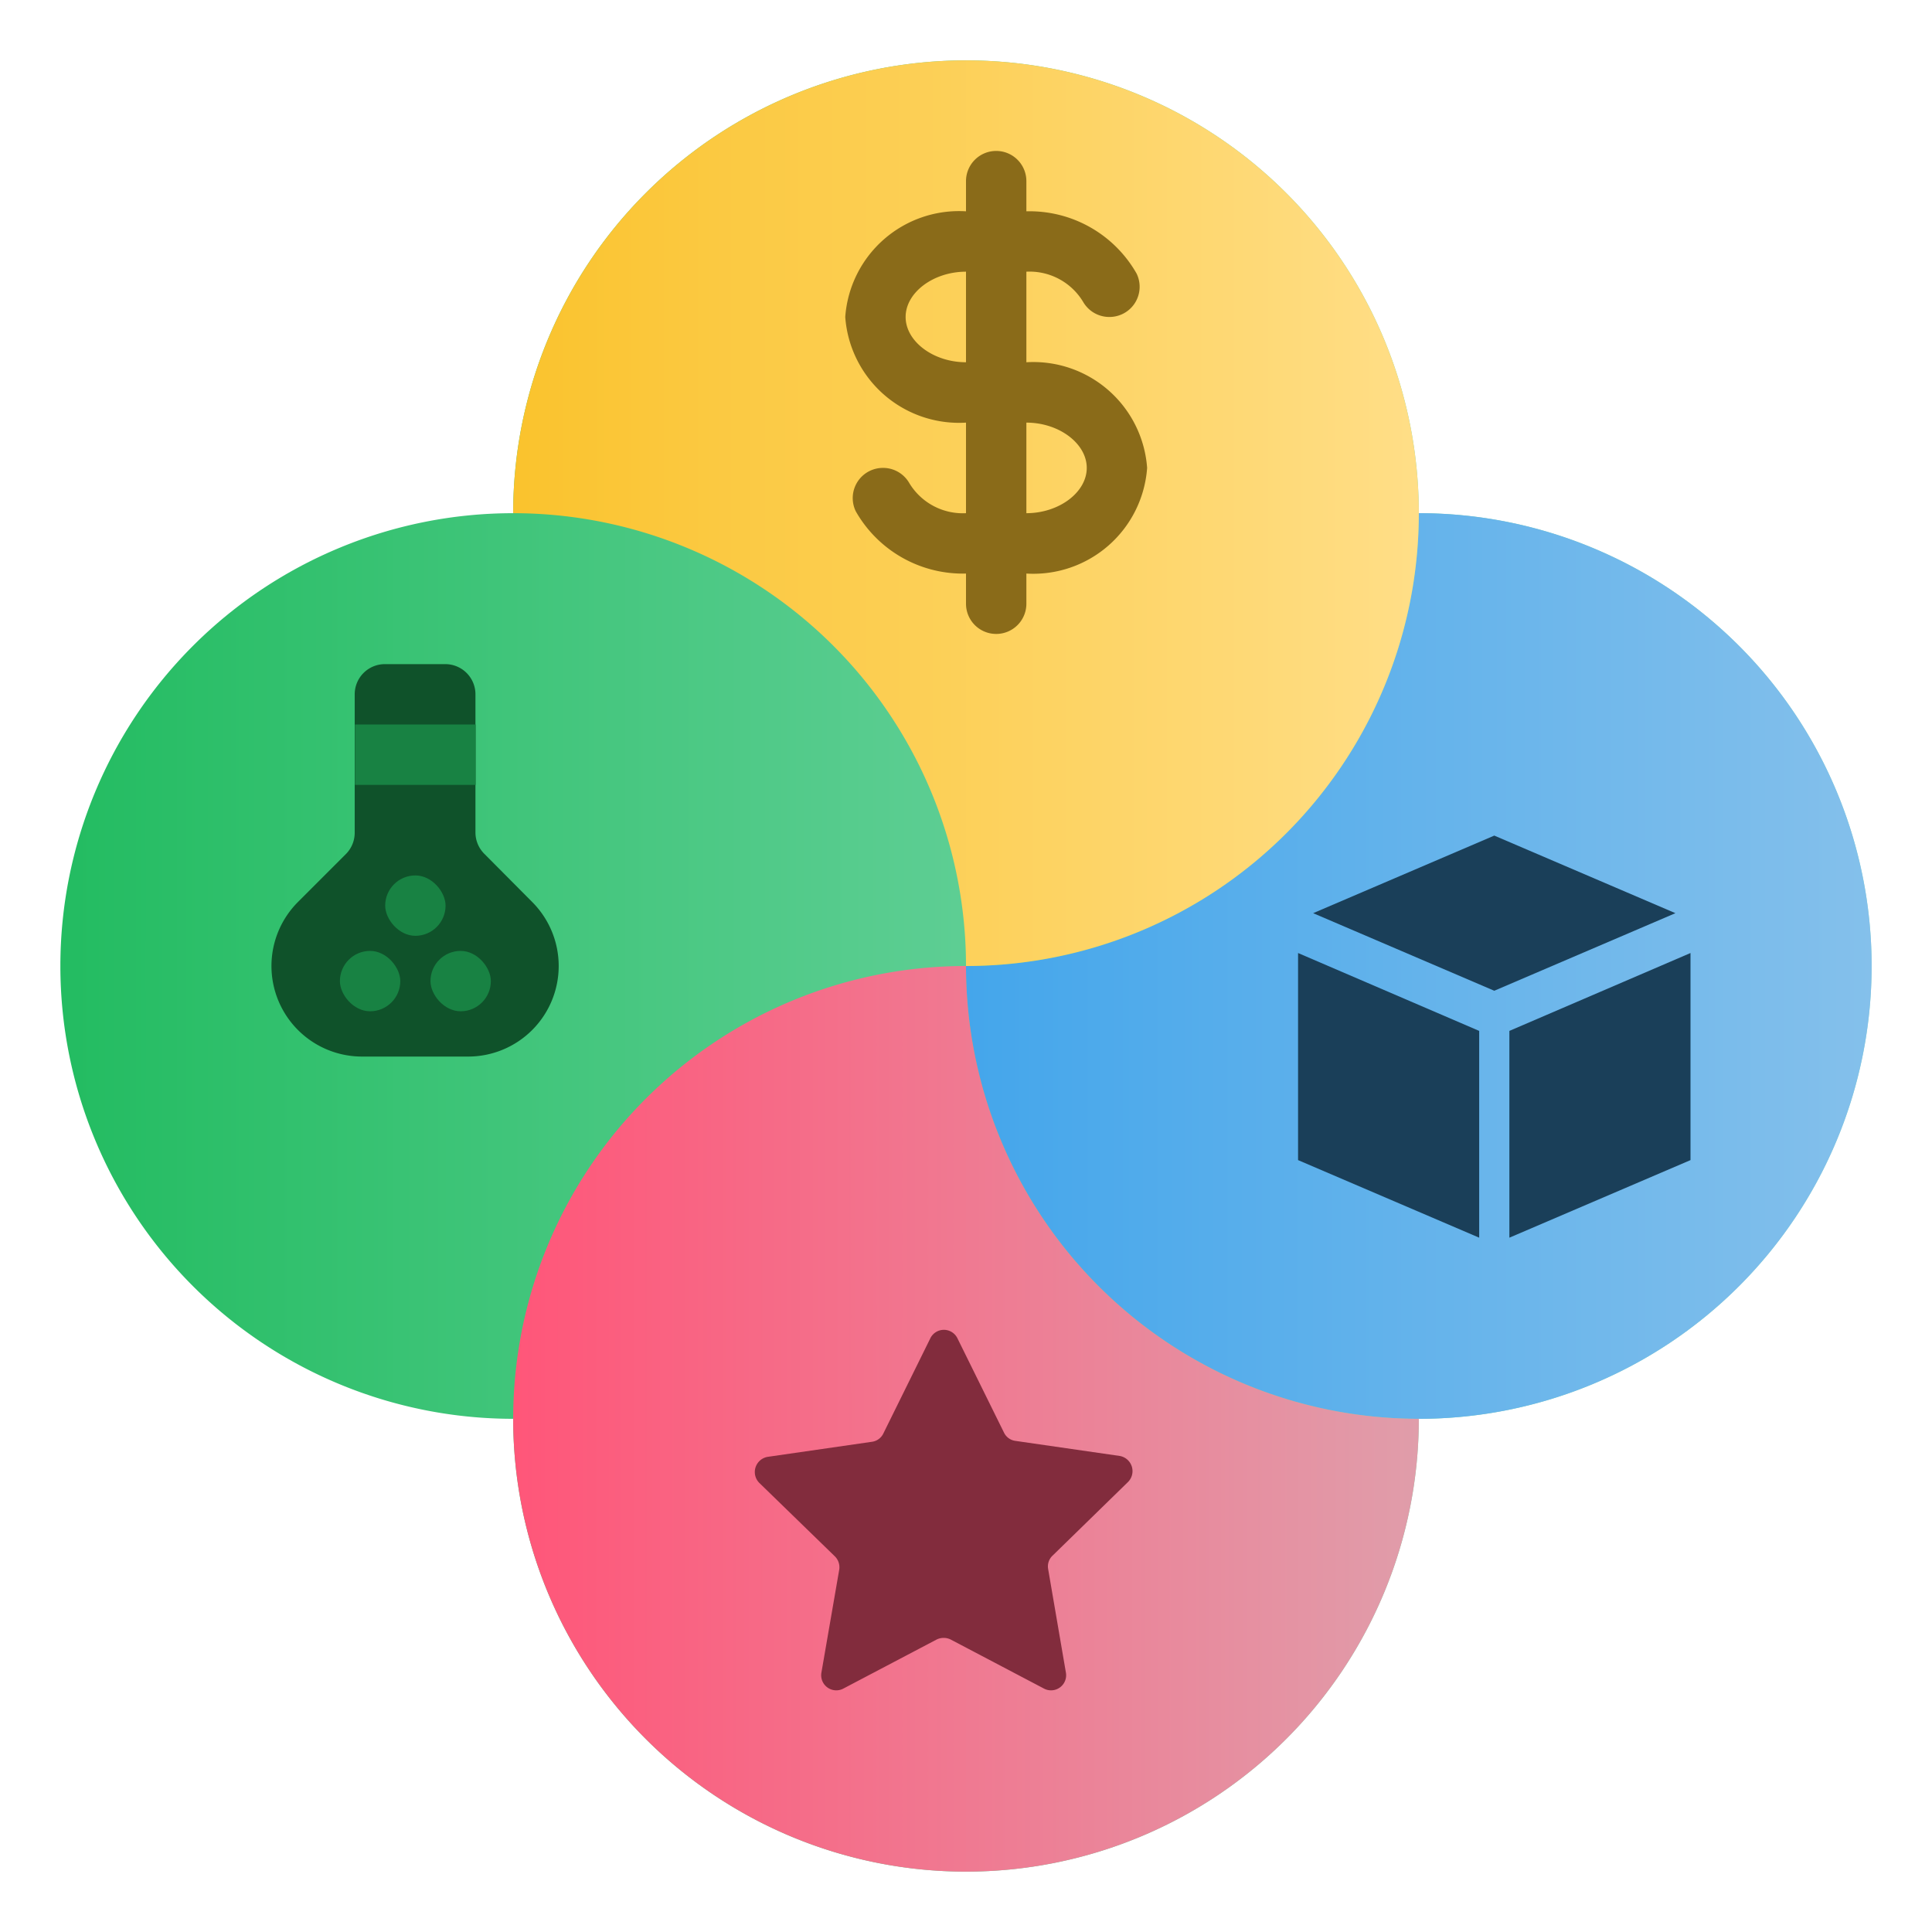
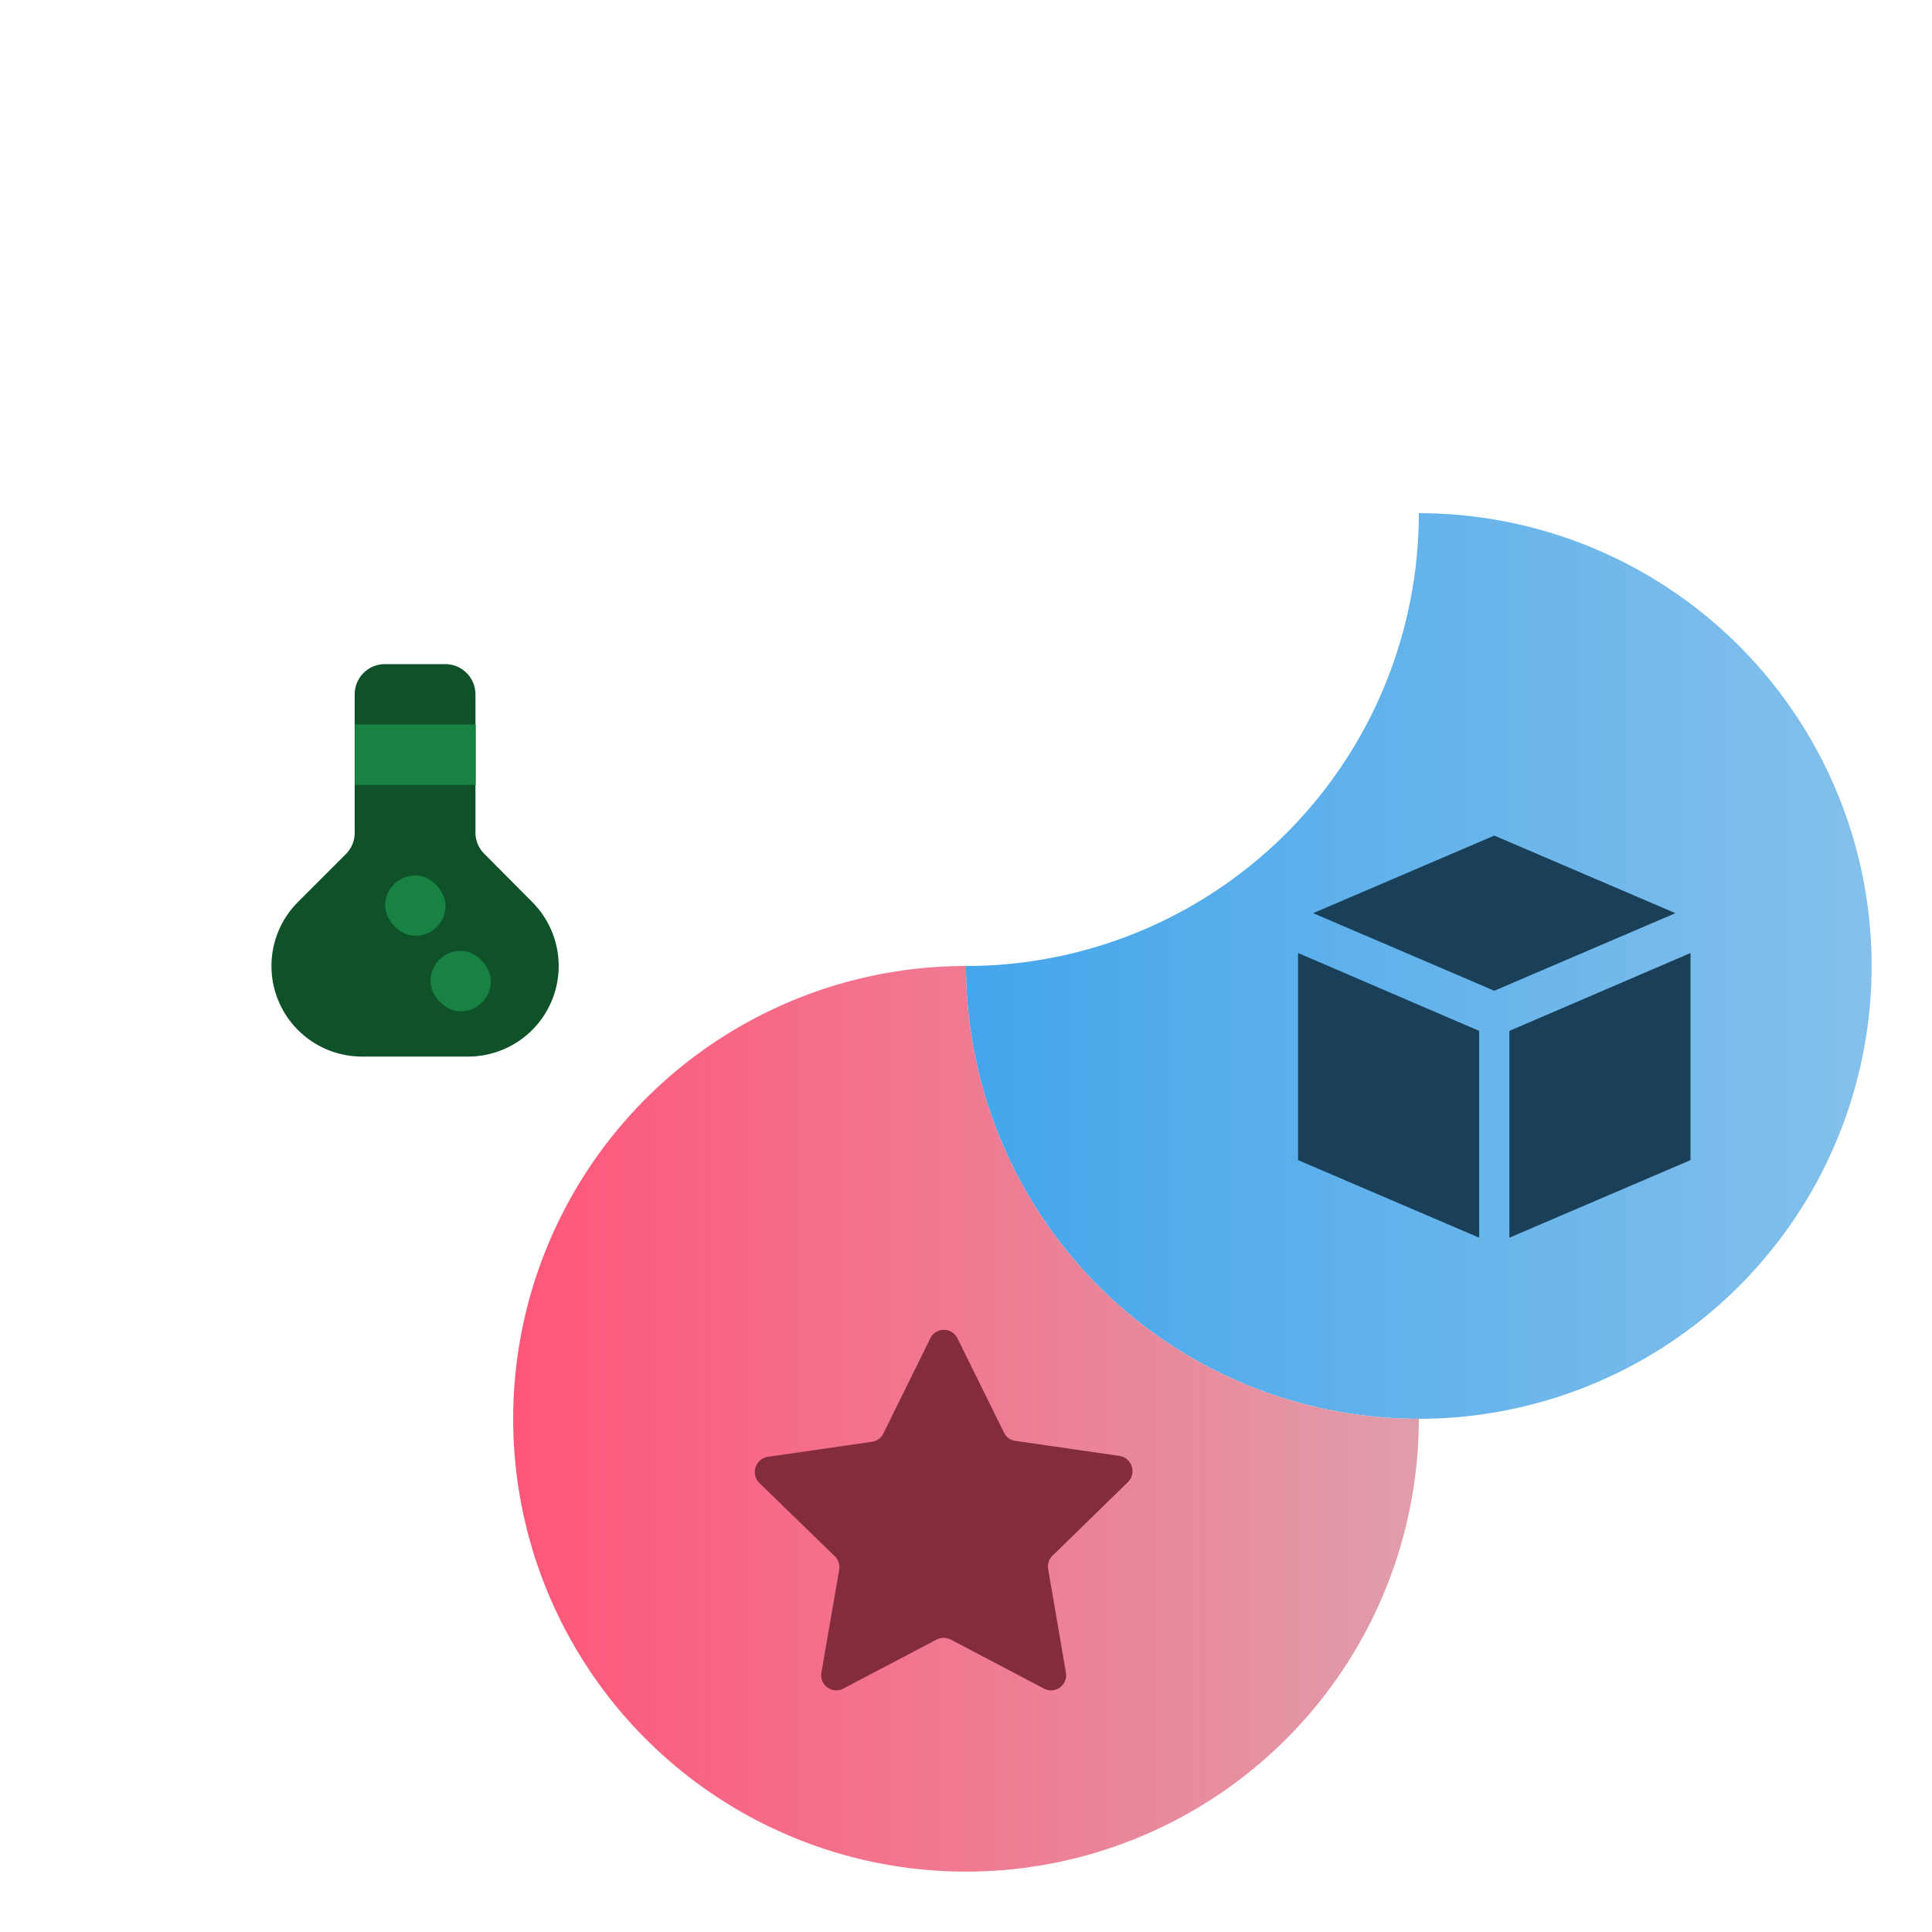
<svg xmlns="http://www.w3.org/2000/svg" id="Layer_1" viewBox="0 0 64 64" data-name="Layer 1">
  <linearGradient id="linear-gradient" gradientUnits="userSpaceOnUse" x1="2" x2="62" y1="32" y2="32">
    <stop offset="0" stop-color="#23bc61" />
    <stop offset="1" stop-color="#98e0c6" />
  </linearGradient>
  <linearGradient id="linear-gradient-2" gradientUnits="userSpaceOnUse" x1="32" x2="62" y1="32" y2="32">
    <stop offset="0" stop-color="#44a6eb" />
    <stop offset="1" stop-color="#84c0eb" />
  </linearGradient>
  <linearGradient id="linear-gradient-3" gradientUnits="userSpaceOnUse" x1="17" x2="47" y1="47" y2="47">
    <stop offset="0" stop-color="#ff5679" />
    <stop offset="1" stop-color="#e09daa" />
  </linearGradient>
  <linearGradient id="linear-gradient-4" gradientUnits="userSpaceOnUse" x1="17" x2="47" y1="17" y2="17">
    <stop offset="0" stop-color="#fac32d" />
    <stop offset="1" stop-color="#ffde87" />
  </linearGradient>
-   <path d="m47 17a15 15 0 0 0 -30 0 15 15 0 0 0 0 30 15 15 0 0 0 30 0 15 15 0 0 0 0-30z" fill="url(#linear-gradient)" />
  <path d="m47 17a15 15 0 0 1 -15 15 15 15 0 1 0 15-15z" fill="url(#linear-gradient-2)" />
  <path d="m47 47a15 15 0 0 1 -15-15 15 15 0 1 0 15 15z" fill="url(#linear-gradient-3)" />
-   <path d="m17 17a15 15 0 0 1 15 15 15 15 0 1 0 -15-15z" fill="url(#linear-gradient-4)" />
  <path d="m15.52 35h-3.52a3 3 0 0 1 -2.13-5.12l1.59-1.59a1 1 0 0 0 .29-.7v-4.59a1 1 0 0 1 1-1h2a1 1 0 0 1 1 1v4.59a1 1 0 0 0 .3.7l1.58 1.59a3 3 0 0 1 -2.11 5.12z" fill="#0f522a" />
  <path d="m55.5 30.25-6 2.57-6-2.57 6-2.57z" fill="#1a3f59" />
  <path d="m31.71 44.32 1.55 3.14a.49.49 0 0 0 .37.27l3.46.5a.51.51 0 0 1 .28.86l-2.5 2.44a.49.49 0 0 0 -.15.44l.59 3.44a.5.5 0 0 1 -.72.53l-3.1-1.63a.53.53 0 0 0 -.46 0l-3.1 1.63a.5.5 0 0 1 -.72-.53l.59-3.41a.51.51 0 0 0 -.14-.44l-2.51-2.44a.51.51 0 0 1 .28-.86l3.46-.5a.49.49 0 0 0 .37-.27l1.55-3.14a.5.5 0 0 1 .9-.03z" fill="#822c3d" />
  <path d="m49 34.14v6.86l-6-2.57v-6.86l6 2.58z" fill="#1a3f59" />
  <path d="m50 34.14v6.86l6-2.57v-6.86l-6 2.58z" fill="#1a3f59" />
-   <path d="m34 12v-3a2.07 2.07 0 0 1 1.88 1 1 1 0 0 0 .86.5 1 1 0 0 0 .91-1.44 4.08 4.08 0 0 0 -3.65-2.06v-1a1 1 0 0 0 -1-1 1 1 0 0 0 -1 1v1a3.78 3.78 0 0 0 -4 3.5 3.78 3.78 0 0 0 4 3.5v3a2.07 2.07 0 0 1 -1.88-1 1 1 0 0 0 -.86-.5 1 1 0 0 0 -.91 1.44 4.08 4.08 0 0 0 3.65 2.06v1a1 1 0 0 0 1 1 1 1 0 0 0 1-1v-1a3.78 3.78 0 0 0 4-3.5 3.78 3.78 0 0 0 -4-3.5zm-4-1.5c0-.81.92-1.5 2-1.5v3c-1.08 0-2-.69-2-1.5zm4 6.5v-3c1.08 0 2 .69 2 1.5s-.92 1.5-2 1.5z" fill="#8a6b19" />
  <g fill="#188243">
    <path d="m11.76 24h4v2h-4z" />
    <rect height="2" rx="1" width="2" x="14.26" y="31.5" />
-     <rect height="2" rx="1" width="2" x="11.26" y="31.5" />
    <rect height="2" rx="1" width="2" x="12.76" y="29" />
  </g>
</svg>